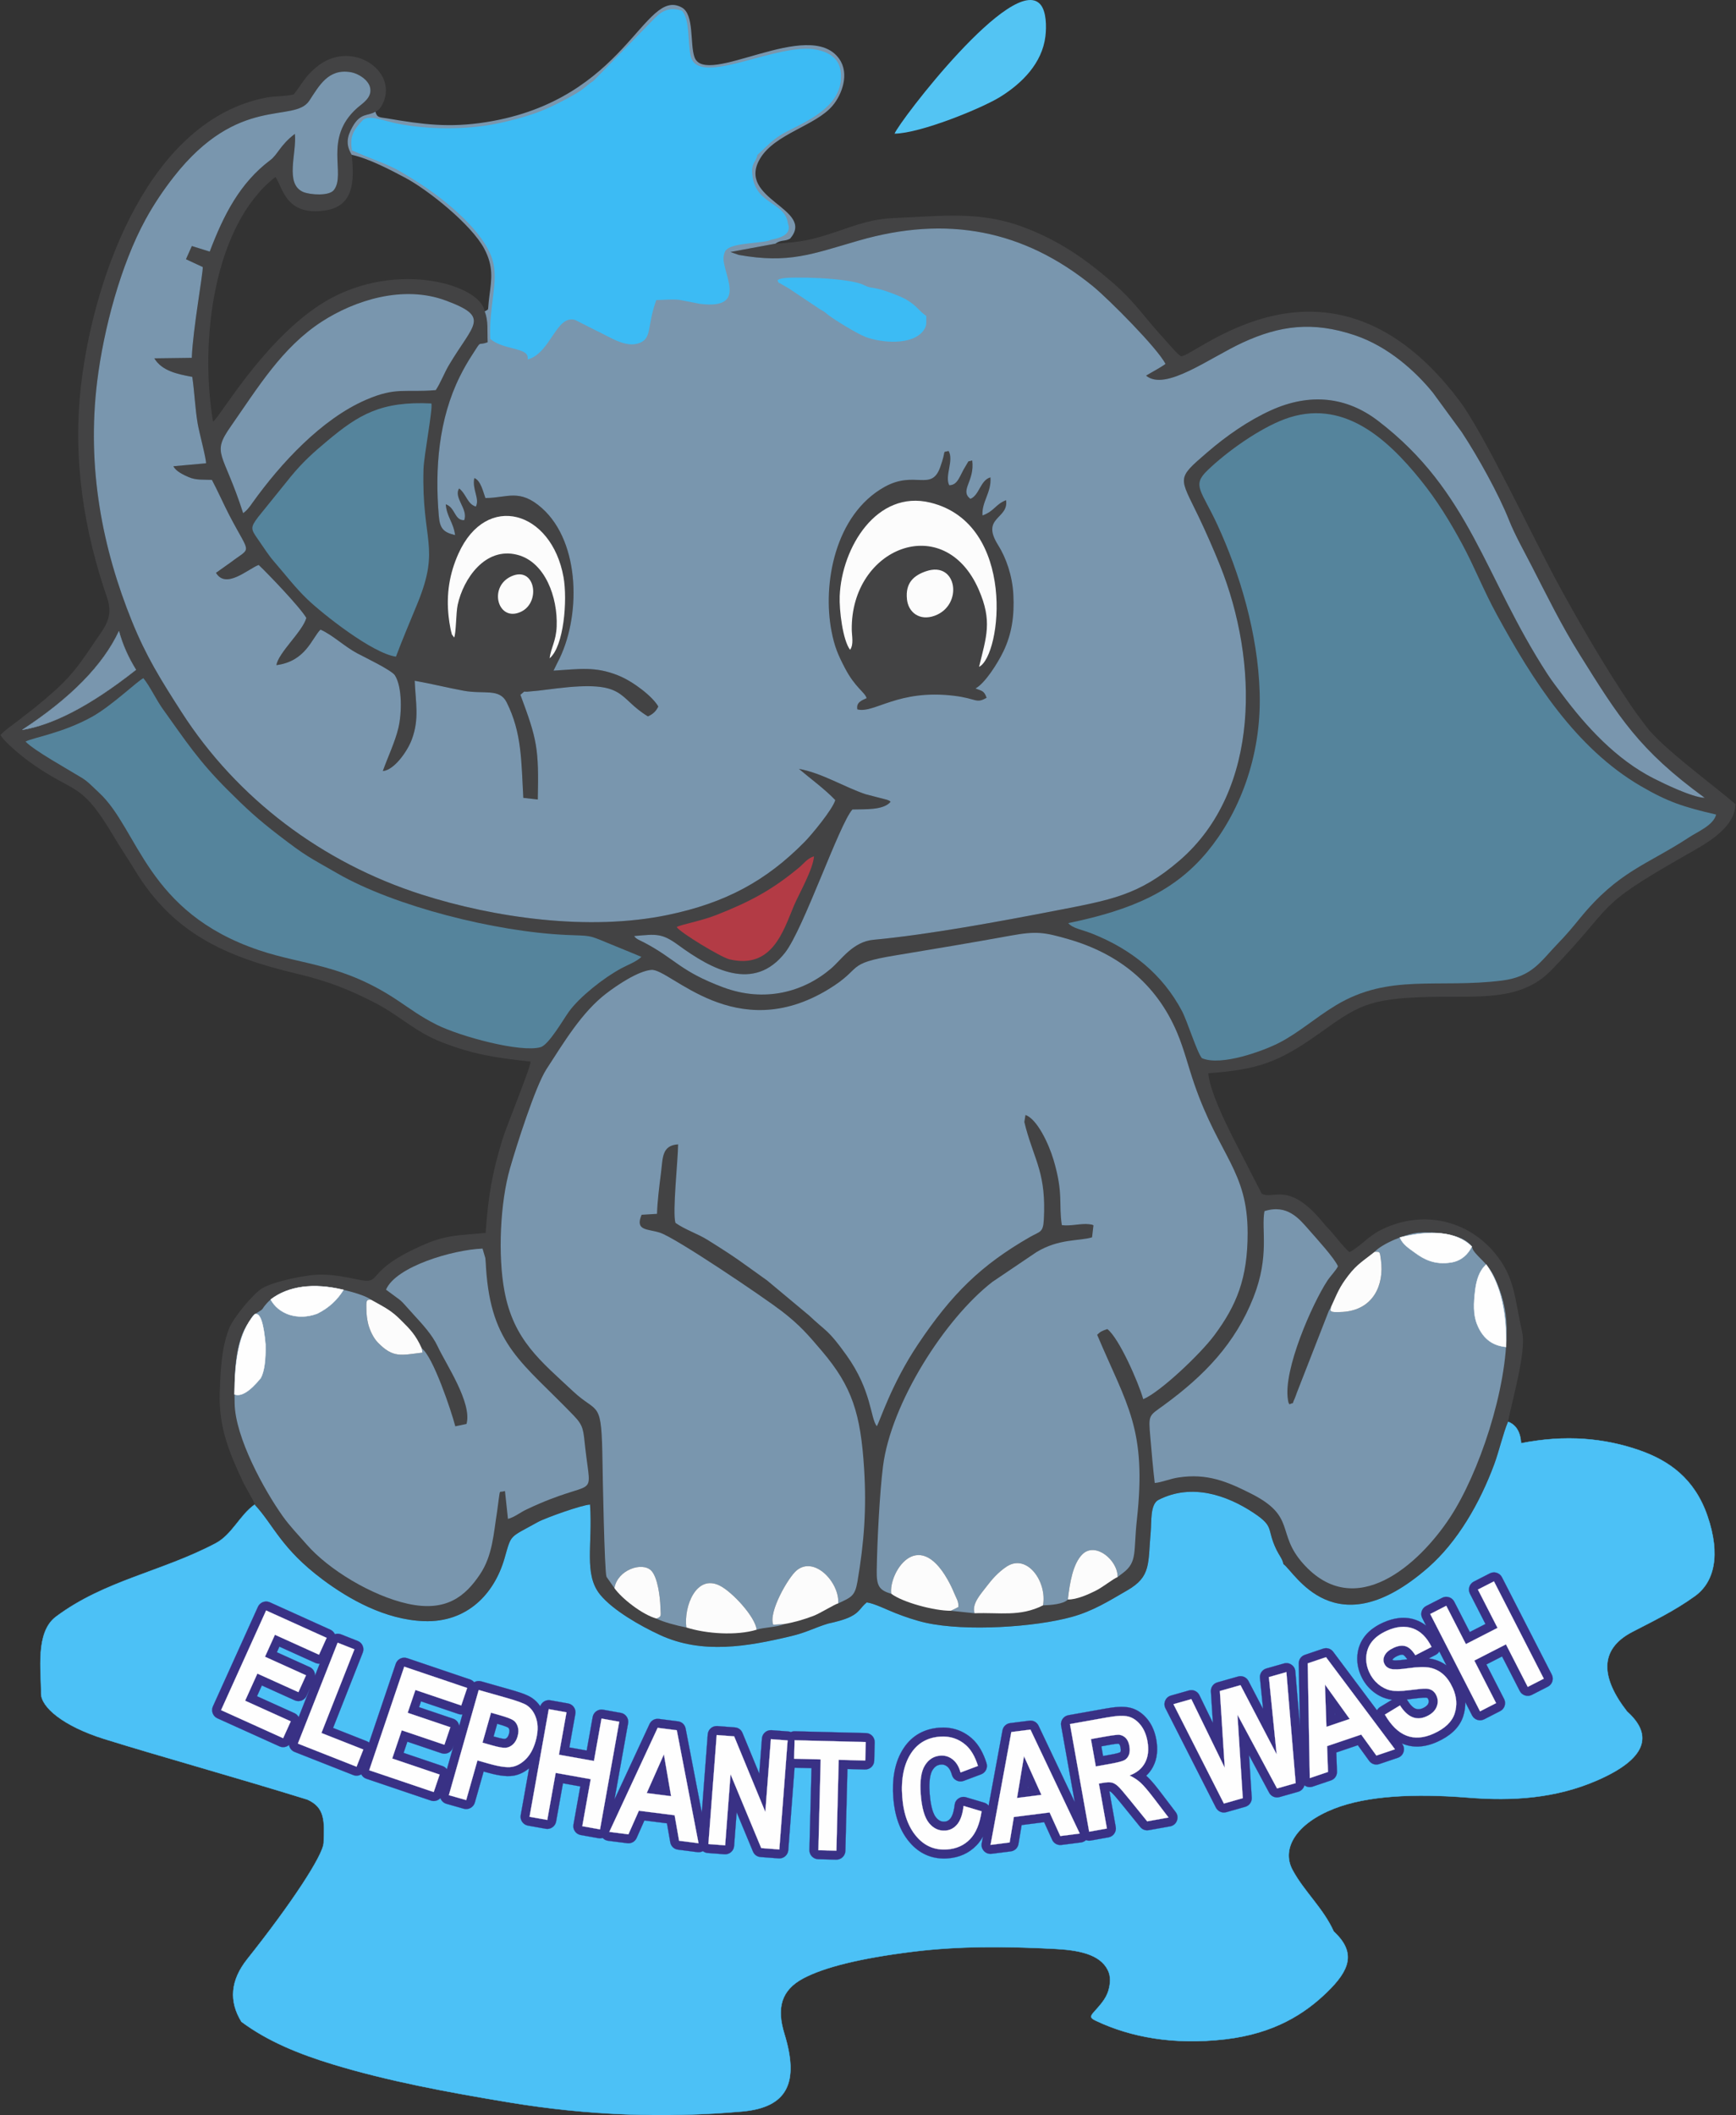
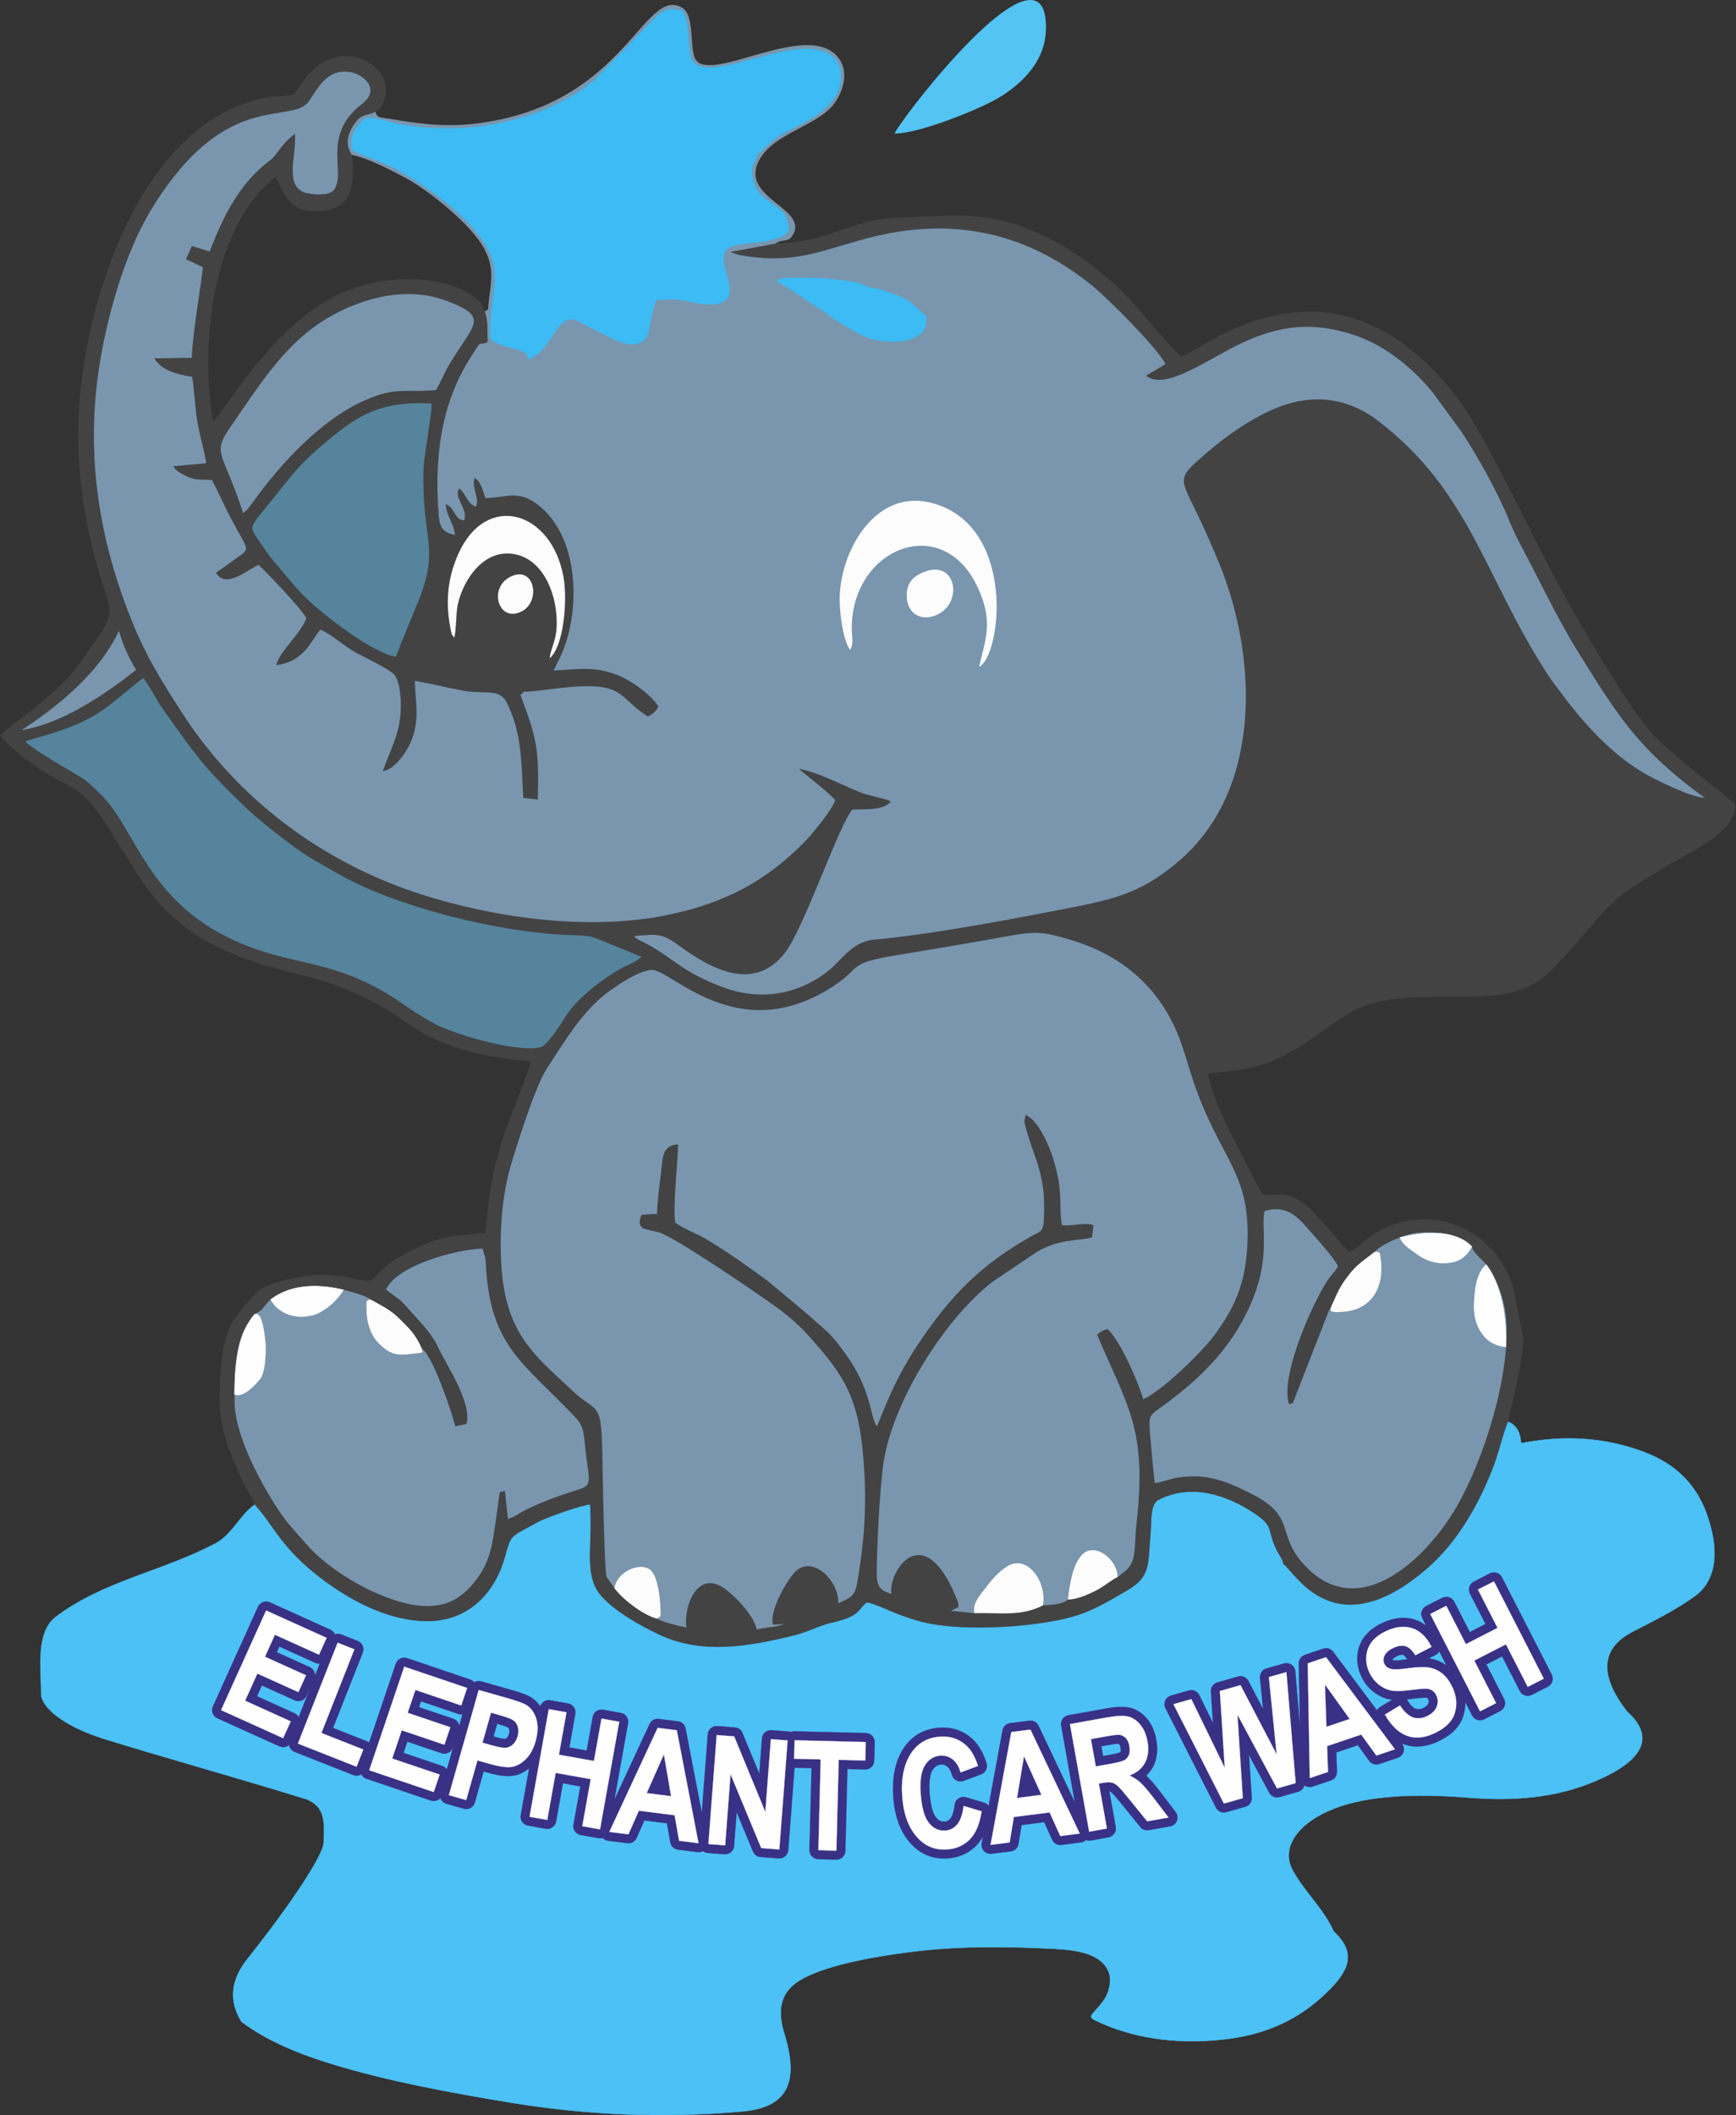
<svg xmlns="http://www.w3.org/2000/svg" xml:space="preserve" width="821mm" height="1000mm" version="1.1" style="shape-rendering:geometricPrecision; text-rendering:geometricPrecision; image-rendering:optimizeQuality; fill-rule:evenodd; clip-rule:evenodd" viewBox="0 0 82100 100000">
  <rect x="0" y="0" width="82100" height="100000" fill="#333333" stroke="none" />
  <defs>
    <style type="text/css">
   
    .str1 {stroke:#FEFEFE;stroke-width:17.64;stroke-miterlimit:2.613}
    .str0 {stroke:#4CC1F6;stroke-width:17.64;stroke-miterlimit:2.613}
    .str4 {stroke:#7996AE;stroke-width:17.64;stroke-miterlimit:2.613}
    .str3 {stroke:#FEFEFE;stroke-width:7.62;stroke-miterlimit:2.613}
    .str2 {stroke:#393185;stroke-width:7.62;stroke-miterlimit:2.613}
    .fil8 {fill:#FEFEFE}
    .fil9 {fill:#393185}
    .fil4 {fill:#3CBBF4}
    .fil1 {fill:#434344}
    .fil0 {fill:#4CC1F6}
    .fil5 {fill:#53C4F3}
    .fil3 {fill:#55849C}
    .fil2 {fill:#7996AE}
    .fil7 {fill:#B33B45}
    .fil6 {fill:#FCFCFC}
   
  </style>
  </defs>
  <g id="Layer_x0020_1">
    <g id="_1650465329216">
      <path class="fil0 str0" d="M12054.74 71131.22c-718.52,502.41 -1071.62,1424.54 -1860.4,1840.53 -2549.16,1344.47 -5247.62,1747.59 -7548.38,3468.12 -991,741.1 -690.62,2570.53 -702.09,3625.26 -6.91,633.98 1022.63,1540.52 2991.18,2154.81 2591.9,808.85 6040.05,1761.21 9592.71,2860.27 844.96,370.36 823.12,1018.71 778.99,2052.26 -25.29,591.33 -1538.57,2888.08 -3610.89,5493.41 -802.78,1009.29 -873.33,1995.53 -277.71,2962.82 1242.39,923.07 2715.64,1525.41 4350.97,2021.1 2579.02,781.88 5351.29,1301.26 8301.7,1790.04 3697.11,612.52 7327.03,755.48 11017.71,432.14 2140.81,-187.56 2720.67,-1352.87 2006.07,-3672.66 -372.89,-1210.47 -160.5,-2062.06 894.97,-2623.25 996.32,-529.75 2712.55,-954.33 5193.59,-1261.52 2174.51,-269.21 4349.47,-249.61 6641.74,-135.58 1170.53,58.23 2189.24,244.48 2569.41,1010.68 149.39,301.04 116.08,643.69 30.88,949.1 -122.15,437.46 -442.12,745.4 -729.06,1076.29 -174.78,201.47 -80.81,266.04 165.91,381.94 1595.02,749.87 3624.89,1144.87 6075.88,860.17 2330.43,-270.62 3771.29,-1211.5 4814.45,-2222.1 1075.36,-1041.85 1402.7,-1874.21 322.68,-2874.36 -494.09,-1101.85 -1402.88,-1889.7 -1949.52,-2909.81 -543.09,-1013.3 179.63,-2196.25 1961.1,-2896.85 1573.65,-618.77 3815.15,-725.05 6353.2,-521.91 2085.02,166.94 4136.9,42.27 6120.67,-827.79 2297.3,-1007.51 2643.69,-2120.75 1388.8,-3240.99 -1236.14,-1584.48 -1349.42,-2936.69 242.89,-3765.98 956.66,-498.29 1983.58,-984.65 2966.74,-1696.64 903.19,-653.94 1231.1,-1926.84 586.39,-3796.02 -607.85,-1762.61 -1823.55,-2605.43 -3193.87,-3086.65 -1667.15,-585.45 -3519.53,-755.19 -5616.95,-339.57 -29.4,-536.56 -237.86,-872.95 -617.18,-1018.43 -231.8,547.19 -423.56,1395.33 -652.18,2012.79 -678.77,1832.32 -1736.3,3665.66 -3114.17,4872.68 -4432.71,3883.27 -6326.24,200.63 -6855.24,-155.93 -39.47,-235.99 -207.16,-426.35 -324.18,-667.38 -496.24,-1021.61 -66.34,-1077.59 -1090.28,-1756.18 -1245.74,-825.64 -2917.66,-1414.92 -4492.24,-611.48 -402,205.1 -326.69,1046.24 -368.31,1506.09 -137.27,1516.45 32.1,2115.25 -1109.41,2772.46 -860.64,495.59 -1601.09,972.61 -2625.31,1256.01 -1740.12,481.59 -4988.3,695.28 -6889.3,279.29 -468.25,-102.46 -995.29,-282.56 -1436.01,-455.1 -404.14,-158.26 -1011.8,-463.67 -1369.1,-511.73 -312.42,259.04 -336.87,461.62 -756.78,672.14 -300.57,150.7 -719.08,253.44 -1070.88,329.96 -625.39,187.56 -1006.86,416.93 -1767.46,597.58 -2057.77,488.97 -4183.65,863.63 -6181.98,-57.38 -949,-437.46 -2229.46,-1174.55 -2827.42,-1903.24 -793.73,-967.2 -349.84,-2363.93 -481.87,-4263.06 -358.98,3.54 -2126.54,633.88 -2473.49,828.07 -1371.62,767.69 -1231.09,532.36 -1574.77,1723.79 -479.73,1663.33 -1761.21,3032.06 -3804.33,2958.62 -1847.34,-66.44 -3562.64,-1048.47 -4784.31,-1959.88 -1972.57,-1471.75 -2323.99,-2575.19 -3199.37,-3521.96l-14.19 -34.99z" />
      <path class="fil1" d="M12068.93 71166.21c875.38,946.77 1226.8,2050.21 3199.37,3521.96 1221.67,911.41 2936.97,1893.44 4784.31,1959.88 2043.12,73.44 3324.6,-1295.29 3804.33,-2958.62 343.68,-1191.43 203.15,-956.1 1574.77,-1723.79 346.95,-194.19 2114.51,-824.53 2473.49,-828.07 132.03,1899.13 -311.86,3295.86 481.87,4263.06 597.96,728.69 1878.42,1465.78 2827.42,1903.24 1998.33,921.01 4124.21,546.35 6181.98,57.38 760.6,-180.65 1142.07,-410.02 1767.46,-597.58 351.8,-76.52 770.31,-179.26 1070.88,-329.96 419.91,-210.52 444.36,-413.1 756.78,-672.14 357.3,48.06 964.96,353.47 1369.1,511.73 440.72,172.54 967.76,352.64 1436.01,455.1 1901,415.99 5149.18,202.3 6889.3,-279.29 1024.22,-283.4 1764.67,-760.42 2625.31,-1256.01 1141.51,-657.21 972.14,-1256.01 1109.41,-2772.46 41.62,-459.85 -33.69,-1300.99 368.31,-1506.09 1574.58,-803.44 3246.5,-214.16 4492.24,611.48 1023.94,678.59 594.04,734.57 1090.28,1756.18 117.02,241.03 284.71,431.39 324.18,667.38 529,356.56 2422.53,4039.2 6855.24,155.93 1377.87,-1207.02 2435.4,-3040.36 3114.17,-4872.68 228.62,-617.46 420.38,-1465.6 652.18,-2012.79 184.29,-962.17 874.35,-3319.38 672.88,-4216.59 -366.35,-1631.6 -333.5,-2597.31 -1297.25,-3758.7 -1293.34,-1558.63 -3440.5,-2081.38 -5415.96,-1077.03 -591.33,300.65 -945.93,767.6 -1452.72,1033.64 -191.57,-137.17 -603.83,-657.68 -804.36,-895.82 -143.99,-171.04 -272.02,-283.21 -412.27,-457.05 -1672.93,-2072.14 -2417.02,-1084.69 -2940.7,-1417.45l-1389.82 -2706.3c-354.97,-716.93 -1067.99,-2162.55 -1133.59,-2982.88 2319.33,-164.7 3316.58,-510.8 5191.26,-1841.74 1856.12,-1317.6 2311.58,-1698.6 5278.32,-1764.95 2309.9,-51.7 4302.82,231.7 5754.13,-1265.15 3133.22,-3231.66 1881.5,-2891.91 6341.45,-5429.49 949.66,-540.29 2333.6,-1261.71 2366.92,-2420.86 -1157.66,-993.14 -3472.04,-2663.28 -4239.83,-3695.05 -226.38,-304.3 -438.02,-575.47 -702.09,-964.31 -1201.61,-1769.05 -2583.78,-4143.16 -3594.75,-6029.69 -1120.05,-2090.05 -3383.01,-6874 -4512.02,-8375.23 -6109.1,-8123.94 -12595.09,-1990.77 -13182.23,-2113.57 -203.33,-132.42 -587.88,-605.99 -826.48,-863.07 -871.84,-939.3 -1329.08,-1700.28 -2461.16,-2672.52 -1194.43,-1025.99 -2441.57,-1932.81 -4214.17,-2588.16 -2023.24,-748.1 -3811.05,-502.68 -6087.26,-406.38 -1081.05,45.72 -1809.27,347.5 -2748.1,660.57 -1129.95,376.71 -1596.89,474.31 -2840.12,548.96l-2122.8 392.76 392.38 138.2c2370.09,419.45 3436.21,-32 5675.75,-678.21 4158.55,-1199.92 7790.06,-518.17 11079.57,2163.5 711.62,580.13 3049.98,2920.55 3426.97,3669.95 -247.1,180.01 -625.77,375.31 -918.59,552.98 914.76,757.43 2991.1,-838.71 4580.15,-1568.05 1733.5,-795.6 3286.34,-1016.19 5294.83,-340.97 1581.31,531.61 2874.27,1711.38 3687.88,2712.18l1368.26 1870.58c756.69,1148.6 1734.71,2900.86 2236.74,4165.08 271.83,684.18 708.63,1461.11 1071.44,2166.38 746.98,1451.69 1392.71,2779.09 2249.62,4151.27 1873.94,3000.71 2813.42,4534.33 5931.24,6804.95 -600.2,-23.71 -1936.37,-675.32 -2417.77,-919.8 -1765.04,-896.29 -3187.9,-2445.68 -4326.05,-3973.32 -226.29,-303.74 -465.73,-606.08 -695.57,-959.55 -2994.08,-4604.97 -3640.18,-8630.64 -8014.1,-11975.3 -1476.7,-1129.2 -3209.17,-1336.54 -5070.98,-489.16 -1080.11,491.68 -2100.13,1207.4 -2999.21,1980.32 -1488.92,1279.8 -1318.72,1149.63 -410.96,3043.82 328.93,686.32 713.2,1558.72 1013.67,2306.82 1803.77,4491.12 1952.6,10615.71 -1917.79,13950.39 -1917.51,1652.03 -3246.68,1863.3 -5914.91,2380.26 -2539.36,491.95 -6007.38,1133.02 -8559.81,1367.24 -970.09,89.02 -1524.19,948.63 -1997.02,1353.61 -1308.64,1121.17 -3156.63,1621.43 -5107.27,894.61 -2047.88,-763.03 -2247.57,-1337.66 -3744.7,-2122.25 -203.62,-106.75 -376.06,-158.54 -466.76,-302.52 1045.77,-93.78 1305.74,-145.29 2087.9,426.91 1566.56,1146.08 3575.43,2250.83 5054.56,349.55 869.22,-1117.25 2565.58,-6090.24 3178.56,-6760.71 556.9,-20.53 1467.37,49.65 1807.22,-365.79 -54.59,-43.2 -37.61,-41.52 -166.01,-92.66l-1017.03 -263.24c-1007.23,-338.54 -2082.03,-1010.59 -3153.84,-1197.97 534.23,452.86 1234.74,964.22 1719.41,1474.83 -118.97,435.5 -1131.06,1652.79 -1442.45,1968.93 -1817.95,1846.13 -3739.01,2893.31 -6485.62,3462.99 -3740.22,775.72 -8204.09,129.71 -11637.4,-967.58 -4692.5,-1499.84 -8726.47,-4535.07 -11355.79,-8632.12 -979.7,-1526.63 -1663.51,-2615.79 -2340.79,-4286.02 -1389.26,-3426.31 -2151.26,-7250.05 -1642.42,-11356.63 303.18,-2446.98 1108.11,-5492.19 2289.46,-7648.69 400.04,-730.18 860.64,-1407.46 1326,-2001.87 3077.22,-3930.77 5695.81,-2513.04 6417.22,-3610.05 465.64,-708.06 890.31,-1508.23 1926.1,-1349.41 410.21,62.98 859.98,378.01 943.22,718.89 119.44,488.87 -356.93,755.47 -613.35,984 -1617.42,1441.05 -504.18,3122.39 -1099.99,3878.51 -225.92,286.57 -1110.91,226.94 -1441.33,89.68 -895.82,-372.33 -302.06,-1848.93 -399.86,-2748.76 -694.63,526.48 -809.68,975.88 -1159.99,1239.03 -1439.27,1080.95 -2205.48,2584.52 -2867.36,4326.51l-844.86 -263.52 -278.73 624.18 793.17 369.06c25.94,257.27 -465.73,2931.84 -517.99,4293.11l-1771.85 23.61c364.39,602.99 1101.95,747.26 1795.74,877.8 109.27,757.53 128.68,1444.23 252.69,2195.97 67.38,407.6 411.24,1676.2 397.52,1888.87l-1544.07 139.5c116.18,241.5 481.41,409.46 727.95,516.49 343.95,149.4 685.2,111.05 1093.64,128.22 274.62,515.65 575.75,1193.95 824.34,1671.44 999.86,1920.32 1069.75,1463.54 86.5,2213.6l-717.21 509.5c472.17,791.4 1513.93,-182.62 2018.48,-372.6 424.58,400.31 1942.52,1977.33 2254.75,2505.76 -189.05,657.31 -1304.44,1618.07 -1418.66,2231.43 1394.68,-178.14 1681.06,-1279.81 2087.16,-1679.57 558.12,243.55 1149.17,807.64 1726.78,1115.3 354.04,188.58 1640.09,803.99 1793.6,1047.54 350.95,556.62 328.74,1792.2 164.04,2486.64 -159.94,674.48 -521.06,1421.08 -736.15,2039.01 537.02,-45.16 1163.07,-931.18 1372.46,-1496.85 363.18,-981.11 176.65,-1742.18 135.31,-2773.4 767.6,135.78 1531.19,326.42 2304.39,469.84 979.15,181.68 1704.95,-129.52 2045.73,553.82 722.16,1447.86 687.63,2778.9 786.36,4513.61l684.27 76.43c54.13,-2410.4 -28.92,-2827.71 -822,-4949.58 314.65,-249.52 37.23,-104.98 445.2,-157.89 88.37,-11.47 293.1,-24.82 405.73,-37.79 302.43,-34.81 565.86,-70.45 842.72,-104.04 3368.55,-408.53 2850.85,421.78 4336.69,1320.11 248.31,-108.62 391.73,-255.49 491.21,-467.32 -264.46,-468.81 -1175.02,-1175.57 -1880.01,-1461.67 -1108.94,-450.15 -1849.67,-306.07 -3075.91,-233.47l186.9 -378.2c1124.53,-2110.96 1097.1,-5670.34 -727.66,-7299.98 -1070.5,-955.91 -1647.37,-482.15 -2680.36,-483.09 -97.98,-260.25 -216.02,-833.48 -524.98,-943.68 -110.77,546.44 267.06,968.22 73.25,1348.76 -407.97,-123.08 -444.09,-583.03 -790.1,-858.49 -280.03,437.92 446.79,985.4 237.02,1501.61 -470.02,11.01 -408.99,-593.1 -869.31,-752.58 40.59,583.22 362.24,848.32 440.53,1457.1 -569.12,-134.55 -719.36,-328.46 -768.91,-900.38 -195.77,-2259.33 -3.91,-4599.93 999.96,-6611.97 189.8,-380.45 356.93,-668.51 570.9,-1000.52 493.82,-765.83 227.59,-414.41 738.58,-606.73 -25.76,-566.14 39.1,-991.18 -139.88,-1459.71 -212.2,-1313.59 -4470.59,-2512.12 -7843.9,-275.65 -2739.05,1816.08 -4722.64,5353.34 -5003.79,5485.94 -640.7,-3765.97 12.88,-9279.54 2948.17,-11561.26 333.69,391.36 428.41,1878.98 2367.85,1579.44 1302.76,-201.28 1388.33,-1310.51 1240.14,-2632.03 -278.45,-467.13 -239.25,-828.91 40.6,-1324.68 387.53,-686.33 732.33,-489.72 1080.76,-713.11 204.08,-57.67 361.87,-361.97 436.34,-600.67 454.72,-1457.47 -1662.49,-2813.98 -3232.87,-1499 -561.85,470.49 -610.56,704.15 -1063.79,1284.57 -422.9,103.48 -882.47,71.29 -1285.77,147.62 -5508.81,1043.63 -8113.02,8328.02 -8749.24,13391.44 -459.2,3654.37 120.94,7104.38 1203.01,10242.82 332.48,964.41 -132.41,1426.5 -568.85,2082.5 -1009.1,1516.54 -1360.7,1907.71 -2771.99,3070.32 -281.9,232.25 -544.77,419.63 -840.85,658.23 -308.03,248.13 -585.83,406.29 -854.39,689.6 135.96,293.94 1003.78,1006.58 1331.5,1244.62 2207.35,1603.79 2423.47,853.83 4022.22,3554.06 321.19,542.34 669.25,1045.5 974.76,1554.06 1820.09,3030.38 4298.52,4135.5 7711.21,4944.81 1485.56,352.36 2510.9,770.22 3675.93,1373.31 1190.13,616.06 1871.97,1364.44 3182.76,1870.11 1461.67,563.81 2476.19,722.91 4171.24,903.66 10.08,265.66 -1149.07,3065.56 -1347.83,3728.65 -476.18,1588.11 -657.21,2620.91 -779.73,4373.64 -1190.51,112.63 -1821.13,84.17 -2854.86,527.22 -3140.21,1345.87 -1826.81,1978.54 -3337.38,1647 -499.24,-109.55 -1024.04,-194.75 -1539.13,-204.83 -729.06,-14.37 -2302.25,328.75 -2833.39,645.74 -405.45,241.96 -1358.85,1369.76 -1570.11,1911.73 -357.95,918.49 -406.01,1969.77 -439.98,3054.64 -50.11,1598.94 449.41,2803.44 1082.54,4152.86 191.3,407.5 449.68,771.43 594.79,1138.24z" />
      <path class="fil2" d="M17752.79 5279.26c-348.43,223.39 -693.23,26.78 -1080.76,713.11 -279.85,495.77 -319.05,857.55 -40.6,1324.68 834.7,186.54 1835.5,717.5 2516.5,1078.16 1113.8,589.93 3148.33,2227.32 3750.96,3358.75 447.9,840.86 350.67,1439.09 245.13,2246.35 -103.39,791.4 14.28,573.79 -221.06,720.3 178.98,468.53 114.12,893.57 139.88,1459.71 -510.99,192.32 -244.76,-159.1 -738.58,606.73 -213.97,332.01 -381.1,620.07 -570.9,1000.52 -1003.87,2012.04 -1195.73,4352.64 -999.96,6611.97 49.55,571.92 199.79,765.83 768.91,900.38 -78.29,-608.78 -399.94,-873.88 -440.53,-1457.1 460.32,159.48 399.29,763.59 869.31,752.58 209.77,-516.21 -517.05,-1063.69 -237.02,-1501.61 346.01,275.46 382.13,735.41 790.1,858.49 193.81,-380.54 -184.02,-802.32 -73.25,-1348.76 308.96,110.2 427,683.43 524.98,943.68 1032.99,0.94 1609.86,-472.82 2680.36,483.09 1824.76,1629.64 1852.19,5189.02 727.66,7299.98l-186.9 378.2c1226.24,-72.6 1966.97,-216.68 3075.91,233.47 704.99,286.1 1615.55,992.86 1880.01,1461.67 -99.48,211.83 -242.9,358.7 -491.21,467.32 -1485.84,-898.33 -968.14,-1728.64 -4336.69,-1320.11 -276.86,33.59 -540.29,69.23 -842.72,104.04 -112.63,12.97 -317.36,26.32 -405.73,37.79 -407.97,52.91 -130.55,-91.63 -445.2,157.89 793.08,2121.87 876.13,2539.18 822,4949.58l-684.27 -76.43c-98.73,-1734.71 -64.2,-3065.75 -786.36,-4513.61 -340.78,-683.34 -1066.58,-372.14 -2045.73,-553.82 -773.2,-143.42 -1536.79,-334.06 -2304.39,-469.84 41.34,1031.22 227.87,1792.29 -135.31,2773.4 -209.39,565.67 -835.44,1451.69 -1372.46,1496.85 215.09,-617.93 576.21,-1364.53 736.15,-2039.01 164.7,-694.44 186.91,-1930.02 -164.04,-2486.64 -153.51,-243.55 -1439.56,-858.96 -1793.6,-1047.54 -577.61,-307.66 -1168.66,-871.75 -1726.78,-1115.3 -406.1,399.76 -692.48,1501.43 -2087.16,1679.57 114.22,-613.36 1229.61,-1574.12 1418.66,-2231.43 -312.23,-528.43 -1830.17,-2105.45 -2254.75,-2505.76 -504.55,189.98 -1546.31,1164 -2018.48,372.6l717.21 -509.5c983.25,-750.06 913.36,-293.28 -86.5,-2213.6 -248.59,-477.49 -549.72,-1155.79 -824.34,-1671.44 -408.44,-17.17 -749.69,21.18 -1093.64,-128.22 -246.54,-107.03 -611.77,-274.99 -727.95,-516.49l1544.07 -139.5c13.72,-212.67 -330.14,-1481.27 -397.52,-1888.87 -124.01,-751.74 -143.42,-1438.44 -252.69,-2195.97 -693.79,-130.54 -1431.35,-274.81 -1795.74,-877.8l1771.85 -23.61c52.26,-1361.27 543.93,-4035.84 517.99,-4293.11l-793.17 -369.06 278.73 -624.18 844.86 263.52c661.88,-1741.99 1428.09,-3245.56 2867.36,-4326.51 350.31,-263.15 465.36,-712.55 1159.99,-1239.03 97.8,899.83 -495.96,2376.43 399.86,2748.76 330.42,137.26 1215.41,196.89 1441.33,-89.68 595.81,-756.12 -517.43,-2437.46 1099.99,-3878.51 256.42,-228.53 732.79,-495.13 613.35,-984 -83.24,-340.88 -533.01,-655.91 -943.22,-718.89 -1035.79,-158.82 -1460.46,641.35 -1926.1,1349.41 -721.41,1097.01 -3340,-320.72 -6417.22,3610.05 -465.36,594.41 -925.96,1271.69 -1326,2001.87 -1181.35,2156.5 -1986.28,5201.71 -2289.46,7648.69 -508.84,4106.58 253.16,7930.32 1642.42,11356.63 677.28,1670.23 1361.09,2759.39 2340.79,4286.02 2629.32,4097.05 6663.29,7132.28 11355.79,8632.12 3433.31,1097.29 7897.18,1743.3 11637.4,967.58 2746.61,-569.68 4667.67,-1616.86 6485.62,-3462.99 311.39,-316.14 1323.48,-1533.43 1442.45,-1968.93 -484.67,-510.61 -1185.18,-1021.97 -1719.41,-1474.83 1071.81,187.38 2146.61,859.43 3153.84,1197.97l1017.03 263.24c128.4,51.14 111.42,49.46 166.01,92.66 -339.85,415.44 -1250.32,345.26 -1807.22,365.79 -612.98,670.47 -2309.34,5643.46 -3178.56,6760.71 -1479.13,1901.28 -3488,796.53 -5054.56,-349.55 -782.16,-572.2 -1042.13,-520.69 -2087.9,-426.91 90.7,143.98 263.14,195.77 466.76,302.52 1497.13,784.59 1696.82,1359.22 3744.7,2122.25 1950.64,726.82 3798.63,226.56 5107.27,-894.61 472.83,-404.98 1026.93,-1264.59 1997.02,-1353.61 2552.43,-234.22 6020.45,-875.29 8559.81,-1367.24 2668.23,-516.96 3997.4,-728.23 5914.91,-2380.26 3870.39,-3334.68 3721.56,-9459.27 1917.79,-13950.39 -300.47,-748.1 -684.74,-1620.5 -1013.67,-2306.82 -907.76,-1894.19 -1077.96,-1764.02 410.96,-3043.82 899.08,-772.92 1919.1,-1488.64 2999.21,-1980.32 1861.81,-847.38 3594.28,-640.04 5070.98,489.16 4373.92,3344.66 5020.02,7370.33 8014.1,11975.3 229.84,353.47 469.28,655.81 695.57,959.55 1138.15,1527.64 2561.01,3077.03 4326.05,3973.32 481.4,244.48 1817.57,896.09 2417.77,919.8 -3117.82,-2270.62 -4057.3,-3804.24 -5931.24,-6804.95 -856.91,-1372.18 -1502.64,-2699.58 -2249.62,-4151.27 -362.81,-705.27 -799.61,-1482.2 -1071.44,-2166.38 -502.03,-1264.22 -1480.05,-3016.48 -2236.74,-4165.08l-1368.26 -1870.58c-813.61,-1000.8 -2106.57,-2180.57 -3687.88,-2712.18 -2008.49,-675.22 -3561.33,-454.63 -5294.83,340.97 -1589.05,729.34 -3665.39,2325.48 -4580.15,1568.05 292.82,-177.67 671.49,-372.97 918.59,-552.98 -376.99,-749.4 -2715.35,-3089.82 -3426.97,-3669.95 -3289.51,-2681.67 -6921.02,-3363.42 -11079.57,-2163.5 -2239.54,646.21 -3305.66,1097.66 -5675.75,678.21l-392.38 -138.2 2122.8 -392.76c286.57,-201.83 425.24,-89.48 700.05,-239.25 1212.8,-1413.06 -2570.9,-1855.84 -1419.59,-3786.7 699.2,-1172.68 2617.55,-1545 3423.98,-2495.31 444.64,-523.96 815.1,-1508.15 320.16,-2212.3 -1410.82,-2007.37 -6339.87,1388.61 -6850.67,-93.12 -219.19,-635.75 -1.02,-2011.67 -595.9,-2340.14 -1788,-987.36 -2622.88,4363.75 -9241.75,5418.39 -1763.83,281.06 -3014.8,110.85 -4691.84,-174.5 -364.77,-62.05 -476.09,-22.68 -559.05,-319.04z" />
      <path class="fil2" d="M29057.63 75086.53c147.99,-869.41 1309.1,-1252.74 1734.33,-832.73 308.97,305.04 426.45,1236.6 440.82,1740.4 11.01,388.66 77.27,438.3 -189.8,530.96 319.97,165.26 953.86,333.78 1416.79,422.06 -127.56,-998.18 468.16,-2524.62 1570.57,-1982.37 600.2,295.25 1699.07,1491.72 1751.42,2089.31 324.92,-117.02 973.82,-113.38 1299.4,-267.07l-512.76 30.8c-236.56,-587.6 704.05,-2232.83 1106.05,-2567.17 846.17,-703.59 2032.38,574.63 1967.9,1557.41 619.42,-291.98 791.5,-338.63 910.94,-1040.64 311.95,-1833.16 430.55,-3422.39 313.81,-5308.83 -162.46,-2626.61 -572.39,-3904.08 -1993.65,-5576.56 -667.3,-785.14 -1042.42,-1224.65 -1900.63,-1889.05 -782.44,-605.8 -4999.22,-3464.29 -5763.65,-3711.57 -581.16,-188.03 -1191.53,-75.96 -865.86,-846.64l727.94 -44.24c18.57,-607.28 113.75,-1348.57 189.25,-1947.46 87.99,-697.34 33.68,-1290.63 810.24,-1337.38 -8.3,764.61 -274.81,3201.89 -126.81,3710.73 447.63,318.58 1053.14,514.44 1523.17,807.73 1437.13,896.56 1563.01,1027.67 2817.81,1920.5l1983.67 1655.11c826.86,784.78 874.08,632.12 1762.43,1872.45 1200.3,1675.92 1123.22,2958.81 1434.61,3358.94 140.63,-208.84 679.52,-1976.21 1947.28,-3869.84 1600.06,-2390.06 2984.94,-3747.87 5292.23,-5073.12 479.82,-275.65 626.6,-198.11 660.29,-823.22 115.43,-2141 -412.92,-2751 -842.91,-4306.64 -7.09,-25.38 -78.48,-304.76 -78.94,-310.27l53.56 -331.45c547.57,185.6 1099.8,1354.64 1327.49,2119.07 479.45,1609.3 234.22,2086.04 393.04,3088.05 400.6,57.95 915.78,-89.86 1280.74,-44.23 187.46,23.42 127.74,16.33 214.43,53l-66.25 569.41c-613.73,185.69 -1559.47,50.67 -2631.28,699.95l-2079.69 1404.66c-2244.12,1735.74 -4797.75,5730.71 -5175.49,8719.19 -159.94,1265.43 -276.86,3570.2 -297.39,4925.4 -10.83,716.38 102.92,937.07 687.54,1101.77 -132.41,-963.38 1236.41,-3189.86 2667.2,-663.75 121.59,214.72 217.98,415.53 312.23,643.03 110.76,267.53 204.54,369.8 197.54,647.6l-357.39 177.76 1119.4 117.86c-142.77,-451.17 299.82,-909.91 564.92,-1262.82 245.42,-326.79 559.42,-685.39 954.23,-944.72 960.49,-630.89 1918.45,710.41 1718.67,1834.56 343.49,-13.34 967.29,-50.11 1174.64,-278.26 88.27,-766.11 235.15,-1703.45 698.92,-2146.88 611.58,-584.61 1667.43,290.3 1654.18,1086.92l112.17 -87.25c48.89,-37.41 99.75,-76.05 153.03,-116.45 679.05,-515.66 480.66,-1003.13 645.83,-2504.65 473.76,-4307.48 -459.39,-5391.32 -1878.23,-8746.06 152.57,-148.56 212.85,-181.22 480.85,-271.18 552.42,421.69 1469.14,2512.3 1698.5,3313.97 786.92,-321 2700.05,-2127.38 3368.83,-3030.01 1035.98,-1398.04 1571.98,-2672.05 1567.96,-4832.47 -5.31,-2937.16 -1336.44,-3616.02 -2519.67,-7030.48 -290.02,-837.03 -483.83,-1653.06 -818.83,-2443.25 -994.92,-2347.13 -2821.36,-3746 -5141.89,-4412.45 -1145.44,-329.03 -1499.56,-389.78 -2741.2,-163.96 -1817.67,330.52 -3636.74,634.82 -5451.7,934.45 -2396.69,395.56 -1474.74,575.94 -3139.19,1592.69 -4417.49,2698.37 -7499.94,-985.68 -8388.11,-909.91 -632.57,54.03 -1635.61,732.15 -2143.61,1124.44 -1128.45,871.55 -1945.42,2221.81 -2823.13,3580.84 -515.94,798.86 -1416.14,3622.46 -1719.88,4686.62 -459.38,1609.48 -578.08,4102.84 -258.1,5800.6 436.71,2316.71 1709.98,3296.04 3243.13,4730.84 1211.41,1133.68 1350.82,298.7 1393.56,3412.78 5.41,390.43 89.49,5093.94 187.65,5358.48l374.85 534.69z" />
-       <path class="fil3" d="M50518.32 43645.79c228.34,257.08 626.6,295.9 1145.34,502.59 1848.64,736.53 3320.02,1920.41 4238.42,3660.25 247.94,469.56 712.18,1963.99 938.74,2221.53 912.71,395.37 2904.41,-347.41 3617.8,-708.25 952.27,-481.6 1723.32,-1190.41 2718.24,-1790.98 2517.25,-1519.44 4817.35,-788.98 7855.57,-1169.79 1440.68,-180.56 1829.42,-914.39 2648.82,-1757.11 397.7,-408.99 682.4,-751.83 1034.1,-1183.04 1828.5,-2241.4 3161.68,-2517.34 5167.09,-3832.88 413.76,-271.45 1154.86,-573.23 1277.94,-1075.45 -1539.5,-355.99 -2277.52,-596.27 -3561.9,-1345.03 -3090.84,-1801.99 -5118,-5006.96 -6811.56,-8110.03 -640.79,-1174.08 -1063.88,-2275.47 -1640.75,-3340.47 -576.12,-1063.69 -1185.37,-2059.91 -1960.72,-3020.77 -1599.59,-1982.36 -3706.25,-3896.43 -6439.33,-2876.04 -1166.15,435.41 -2697.62,1504.6 -3651.95,2428.6 -737.55,714.14 -272.2,935.57 479.73,2564.56 1041.01,2255.22 1920.78,5125.84 2000.1,7958.02 86.59,3090.85 -1027.21,5749 -2476.56,7497.9 -1538.57,1856.48 -3532.79,2747.92 -6579.12,3376.39z" />
      <path class="fil2" d="M65008.06 59187.65c262.31,-5.6 244.02,-29.49 300.38,390.8 158.35,1180.15 -363.37,2354.97 -1802.55,2449.22 -742.69,48.62 -567.82,-73.25 -558.49,-235.62l-66.35 113.47c-45.25,94.34 -29.3,47.5 -78.19,175.9l-1469.42 3763.46c-25.94,66.16 -71.67,214.81 -103.39,278.91 -176.37,357.4 38.91,134.75 -249.99,274.81 -47.78,-92.19 -43.77,-60 -69.43,-212.47 -237.67,-1412.41 1154.02,-4550.47 1862.93,-5632.08 151.91,-231.79 416.64,-496.9 501.28,-683.43 -159.19,-379.98 -1019.46,-1319.84 -1367.15,-1717.17 -465.82,-532.36 -1029.25,-1234.36 -2107.97,-890.03 -161.62,858.67 256.43,2101.34 -517.14,4068.78 -862.23,2192.79 -2330.99,3708.59 -4228.16,5095.7 -732.89,535.81 -748.2,433.35 -650.5,1545.47 63.18,719.74 119.63,1402.89 206.69,2142.59 345.36,-30.98 704.81,-195.3 1112.59,-258.66 1364.44,-212.11 2320.35,194.28 3441.43,760.13 2162,1091.41 1174.45,1860.22 2460.23,3306.78 2465.83,2774.33 5492.66,44.42 6957.13,-2188.87 1338.6,-2041.34 2709.38,-6018.77 2671.31,-8942.87 -11.29,-873.42 -223.02,-1642.33 -554,-2359.07 -294.97,-638.83 -630.06,-837.41 -937.44,-1202.83 -221.34,-263.05 -35.83,-227.4 -324.83,-476.36 -481.78,-415.07 -1623.1,-532.74 -2355.71,-473.76 -573.89,46.28 -1705.6,510.89 -2073.26,907.2z" />
      <path class="fil2" d="M19947.82 63755.1l33.41 195.87c-1032.9,124.67 -1388.05,264.17 -2109.46,-473.57 -206.97,-211.64 -376.34,-561.38 -456.68,-872.4 -51.05,-197.35 -88.09,-484.86 -87.16,-688.47 1.5,-342.37 -42.83,-497.08 224.98,-463.12 -355.99,-263.24 -1357.91,-499.23 -1922.55,-591.61 -998.09,-163.39 -2338.46,13.25 -3001.83,747.26 -309.52,342.37 -96.67,233.57 -477.95,463.87 -298.05,180.09 -152.76,121.87 -437.18,529.84 -649.75,932.2 -635,2644.99 -616.99,3746.66 26.4,1617.13 1402.51,4110.77 2275.65,5338.5 347.88,489.25 761.91,909.63 1122.85,1325.91 1039.43,1198.81 3083.94,2434.66 4783.85,2811.46 1824.67,404.52 2723.84,-352.26 3418.29,-1385.43 601.97,-895.63 643.59,-1930.21 811.83,-2973 30.33,-188.4 47.12,-383.89 75.21,-567.07 79.32,-517.7 3.36,-307.19 297.02,-404.33l141.37 1318.81c304.3,-77.36 566.42,-299.91 890.41,-453.04 3349.42,-1582.42 3061.73,-292.73 2766.58,-2888.54 -97.24,-855.13 -67.37,-1045.21 -544.86,-1541.27 -2433.55,-2528.82 -3908.47,-3300.15 -4149.69,-6980.38 -10.17,-154.52 -14.18,-313.9 -32.47,-467.97l-132.23 -448.19c-1394.39,50.95 -4101.44,845.43 -4564.74,1941.78 925.58,696.22 510.8,307.19 1317.22,1192.09 393.32,431.58 866.8,933.98 1126.77,1491.91 393.23,843.93 1637.1,2666.08 1363.6,3664.17l-531.05 112.54c-196.05,-754.73 -1058.93,-3312.38 -1584.2,-3682.28z" />
      <path class="fil4" d="M28060.75 3829.81c-218.17,140.44 -254,187.28 -431.67,330.8 -358.05,289.18 -1180.15,701.81 -1609.67,903.74 -772.08,362.9 -1748.06,625.02 -2597.59,795.79 -1383.38,278.08 -3202.73,275.84 -4655.36,-20.62 -662.71,-135.31 -1341.67,-439.42 -1621.24,-144.55 -470.67,496.34 -602.25,797.28 -501.47,1415.49 1737.51,759.29 1651.1,548.03 3287.56,1616.57 1179.58,770.31 3014.23,2268.1 3378.07,3625.08 274.62,1024.31 -200.44,2131.48 -122.53,3670.23 602.81,529.09 1777.73,400.69 1770.27,893.39l-3.73 80.91c1097.93,-298.8 1339.52,-2122.81 2244.48,-1870.58l945.37 479.26c688.66,314.38 1460.09,882.19 2126.63,601.04 571.18,-241.03 325.76,-802.88 766.95,-2018.3 343.49,-6.34 758.65,-49.55 1095.42,-10.63l971.96 188.3c2384.27,294.69 971.49,-1537.54 1123.88,-2277.8 55.98,-271.92 131.38,-279.66 156.39,-304.39 321.19,-318.76 1880.84,-285.35 2072.23,-448.19 380.72,-69.14 1022.44,-227.96 804.27,-776.09 -133.81,-1013.77 -1487.89,-873.8 -1672,-2222.19 -91.91,-673.54 169.37,-643.12 227.41,-1010.22l629.49 -590.02c231.89,-199.51 446.61,-353.94 746.99,-507.26 1000.23,-510.52 2467.6,-1153.74 2574.35,-2450.06 75.49,-917.28 -439.88,-1284.47 -1152.9,-1430.51 -1838.01,-376.52 -5610.89,1829.15 -5950.93,297.3 -149.95,-675.97 -26.22,-1675.73 -404.52,-2137.45 -667.47,-220.88 -1033.64,71.57 -1373.02,430.27l-2825.09 2890.69z" />
      <path class="fil3" d="M1206.68 35062.74c419.26,431.11 1954.1,1279.71 2669.07,1716.61 289.46,176.83 500.63,415.16 806.52,697.71 1879.34,1735.74 2228.99,5651.39 7569.65,7450.21 2124.48,715.54 3952.04,639.2 6551.5,2370.84 637.05,424.48 1073.2,760.23 1839.69,1146.83 1104,556.9 3987.97,1338.5 4926.06,1065.18 383.24,-111.7 1067.42,-1304.53 1332.99,-1673.78 505.76,-702.75 1640.37,-1597.82 2469.19,-2047.5 299.35,-162.36 727.48,-316.15 961.98,-547.29 -538.61,-232.25 -981.95,-400.03 -1612.38,-664.49 -928.48,-389.3 -796.72,-321.84 -1933.66,-372.79 -3362.86,-150.7 -8123.19,-1351.93 -10827.72,-2908.32 -1377.6,-792.8 -1458.78,-790.47 -2779.64,-1805.82 -994.08,-764.06 -1544.07,-1272.34 -2427.11,-2155.09 -1359.12,-1358.66 -1958.38,-2284.99 -3058.46,-3821.41 -304.49,-425.32 -602.81,-1065.65 -912.43,-1448.33 -262.12,114.68 -1490.79,1303.14 -2432.05,1825.98 -1392.62,773.57 -2785.71,978.3 -3143.2,1171.46z" />
-       <path class="fil1" d="M40984.31 33008.62c-212.01,101.24 -506.79,192.04 -438.11,532.63 810.06,205.11 1913.59,-966.73 4580.14,-643.03 1069.01,129.8 1027.39,386.42 1533.25,92.76 -126.07,-358.98 -235.44,-315.4 -522.94,-442.22 437.55,-231.23 1044.47,-1178.18 1323.29,-1762.24 386.51,-809.78 519.48,-1661.18 464.61,-2679.7 -47.87,-888.91 -341.81,-1734.06 -721.69,-2336.5 -837.96,-1328.79 515.47,-1220.27 376.52,-2122.06 -501.93,193.26 -550.27,517.24 -1113.98,722.53 -46.19,-647.13 432.14,-1088.6 376.06,-1801.61 -486.45,136.33 -523.12,851.4 -951.53,1015.16 -517.89,-406.47 219.66,-828.72 89.21,-1814.68 -264.83,87.81 -106.94,-57.76 -315.87,271.08 -282.09,444.08 -350.12,895.53 -770.4,901.6 -227.13,-443.34 229.64,-1163.82 -30.05,-1620.87 -342.09,97.7 -73.72,-133.44 -400.6,773.3 -419.35,1162.97 -1200.95,127 -2632.39,927.35 -2348.16,1312.84 -2938.66,4593.3 -2505.77,6822.21 140.53,723.84 300.56,1103.81 635.75,1745.54 484.86,928.47 934.91,1128.26 1024.5,1418.75z" />
      <path class="fil3" d="M18725.59 31046.78c296.93,-794.67 674.48,-1675.18 1023.75,-2531.43 1092.9,-2679.24 184.39,-2922.61 278.92,-6330.82 17.64,-633.04 449.59,-2871.55 372.14,-3109.23 -2386.89,-116.45 -3446.84,535.81 -4924.29,1772.04 -665.61,556.99 -1150.1,989.6 -1719.03,1680.68l-1552.29 1922.28c-377.08,501.19 -346.66,561.66 8.59,1068.17 290.11,413.75 473.19,716 730.74,1013.39 595.63,687.91 1009.57,1243.41 1593.16,1803.3 722.72,693.51 3080.58,2560.73 4188.31,2711.62z" />
      <path class="fil2" d="M11499.52 24261.71l101.62 -82.21c67.1,-63.92 52.73,-43.86 127.28,-129.33 103.12,-118.14 136.9,-175.9 205.3,-271.45 1344.37,-1879.35 3283.72,-3974.91 5380.87,-4878.47 1422.57,-612.89 1794.43,-333.04 3293.43,-455.47 227.5,-343.3 407.6,-819.67 615.32,-1170.63 1173.42,-1982.93 1998.88,-2269.87 -143.8,-3064.62 -2017.83,-748.39 -4310.47,-9.24 -5868.63,1003.03 -1870.48,1215.23 -3005.56,3100.46 -4293.67,4944.91 -938.46,1343.82 -363.08,1157.38 582.28,4104.24z" />
      <path class="fil5" d="M42305.92 6319.06c1218.49,-10.55 4141.56,-1203.66 5011.34,-1747.12 1017.78,-636.03 1969.59,-1581.49 2122.9,-2854.11 56.37,-468.35 44.42,-1170.45 -229.18,-1498.54 -1285.68,-1541.74 -6689.23,5531.76 -6905.06,6099.77z" />
      <path class="fil6" d="M40201.49 30721.86c182.99,-243.93 83.99,-650.68 80.35,-952.84 -47.41,-3888.4 4371.12,-5631.51 6003.28,-1894.74 654.69,1498.81 362.33,2225.73 17.45,3654.74 1066.67,-525.54 1791.26,-6767.99 -2307.76,-7766.17 -2522.19,-614.19 -4191.86,2114.32 -4283.22,4423.94 -26.12,659.82 143.61,2077.45 489.9,2535.07z" />
-       <path class="fil7" d="M32002.34 43832.42c165.08,262.3 2100.88,1430.78 2491.59,1523.91 2023.14,482.16 2546.45,-1329.82 3050.72,-2529.19 232.17,-552.14 907.2,-1716.05 951.53,-2339.85 -320.35,98.35 -474.32,337.98 -714.6,537.21 -1299.22,1077.31 -2344.62,1623.57 -3916.96,2241.69 -714.32,280.87 -1704.95,457.98 -1862.28,566.23z" />
      <path class="fil4" d="M36769.12 13257.07c101.61,195.12 23.14,67.84 191.29,180.19l390.05 225.44c13.07,9.43 31.45,24.27 44.51,33.97l1379.28 921.85c272.76,155.74 190.92,111.42 412.64,285.82 240.66,189.24 1328.42,867.45 1749.55,1027.21 746.98,283.39 2214.44,413.47 2736.25,-304.21 173.56,-238.79 127.09,-346.47 133.81,-688.94 -367.84,-248.4 -435.12,-479.07 -957.12,-780.2 -263.52,-152.01 -978.12,-426.07 -1335.7,-504.92 -342.74,-75.59 -374.66,-33.41 -665.52,-179.07 -691.36,-346.29 -3481.93,-409.65 -3879.63,-305.23 -177.95,46.66 -91.54,10.82 -199.41,88.09z" />
      <path class="fil6" d="M21477.06 30141.91c96.67,-199.97 83.98,-1155.98 167.96,-1545.57 262.4,-1216.72 1294.36,-2755.19 2818,-2365.7 1318.9,337.24 1917.51,2012.14 1863.3,3383.2 -27.72,703.13 -265.2,987.64 -333.97,1510.57 674.75,-561.84 853.17,-2751.37 657.21,-3841.37 -563.9,-3136.57 -3648.59,-4037.9 -4968.33,-1107.83 -425.61,944.9 -582,1917.89 -465.08,2971.32 21.28,191.29 49.92,383.98 86.22,561.75 16.33,80.15 35,177.48 63.27,248.87 100.41,254.65 -123.92,-219.29 49.92,100.03l61.5 84.73z" />
-       <path class="fil6" d="M42150.27 75352.95c541.13,409.74 2048.81,812.3 2819.58,804.64l357.39 -177.76c7,-277.8 -86.78,-380.07 -197.54,-647.6 -94.25,-227.5 -190.64,-428.31 -312.23,-643.03 -1430.79,-2526.11 -2799.61,-299.63 -2667.2,663.75z" />
-       <path class="fil6" d="M37081.16 76787.09c486.26,-82.95 929.13,-213.31 1388.05,-386.79 317.92,-120.18 1005.74,-553.63 1173.14,-592.17 64.48,-982.78 -1121.73,-2261 -1967.9,-1557.41 -402,334.34 -1342.61,1979.57 -1106.05,2567.17l512.76 -30.8z" />
-       <path class="fil6" d="M32459.77 76947.22c950.41,303.08 2369.9,395.28 3321.99,106.94 -52.35,-597.59 -1151.22,-1794.06 -1751.42,-2089.31 -1102.41,-542.25 -1698.13,984.19 -1570.57,1982.37z" />
+       <path class="fil6" d="M32459.77 76947.22z" />
      <path class="fil6" d="M46089.25 76275.45c1193.86,-46 2145.29,177.48 3237.82,-372.98 199.78,-1124.15 -758.18,-2465.45 -1718.67,-1834.56 -394.81,259.33 -708.81,617.93 -954.23,944.72 -265.1,352.91 -707.69,811.65 -564.92,1262.82z" />
      <path class="fil6" d="M62947.4 61792.05c-9.33,162.37 -184.2,284.24 558.49,235.62 1439.18,-94.25 1960.9,-1269.07 1802.55,-2449.22 -56.36,-420.29 -38.07,-396.4 -300.38,-390.8 -508.84,406.38 -826.39,578.27 -1233.43,1106.71 -431.76,560.54 -510.71,801.19 -827.23,1497.69z" />
      <path class="fil6" d="M43804.17 27005.99c-569.03,191.85 -998.37,536 -911.03,1335.14 67.47,616.71 599.73,1026.74 1305,772.64 1368.27,-492.98 1073.58,-2602.72 -393.97,-2107.78z" />
      <path class="fil6" d="M19947.82 63755.1c-294.5,-661.69 -567.16,-918.68 -1002.57,-1353.71 -448.65,-448.47 -738.3,-581.72 -1392.34,-947.98 -267.81,-33.96 -223.48,120.75 -224.98,463.12 -0.93,203.61 36.11,491.12 87.16,688.47 80.34,311.02 249.71,660.76 456.68,872.4 721.41,737.74 1076.56,598.24 2109.46,473.57l-33.41 -195.87z" />
      <path class="fil6" d="M29057.63 75086.53c318.38,463.68 1305.28,1252.56 1985.35,1438.63 267.07,-92.66 200.81,-142.3 189.8,-530.96 -14.37,-503.8 -131.85,-1435.36 -440.82,-1740.4 -425.23,-420.01 -1586.34,-36.68 -1734.33,832.73z" />
      <path class="fil6" d="M50501.71 75624.21c401.06,15.68 988.38,-247.38 1324.13,-418.33 356.55,-181.49 815.1,-558.39 1028.97,-641.63 13.25,-796.62 -1042.6,-1671.53 -1654.18,-1086.92 -463.77,443.43 -610.65,1380.77 -698.92,2146.88z" />
      <path class="fil6" d="M24182.98 27247.67c-1114.36,504.46 -628.93,2206.61 468.72,1670.52 946.02,-462.1 643.4,-2173.95 -468.72,-1670.52z" />
      <path class="fil8 str1" d="M12803.03 61441.19c191.86,352.17 490.55,579.67 867.82,715.63 427.1,132.97 869.13,119.16 1327.12,-46.29 562.31,-277.23 961.04,-663.65 1245.84,-1126.11 -1427.99,-335.28 -2578.74,-189.9 -3440.78,456.77z" />
      <path class="fil8 str1" d="M11091.18 65925.78c299.35,115.06 704.24,-114.78 1240.15,-771.43 170.39,-314.1 238.51,-855.97 223.77,-1581.68 -82.12,-972.42 -237.96,-1524 -505.21,-1436.76 -779.83,865.4 -941.54,2265.11 -958.71,3789.87z" />
      <path class="fil8 str1" d="M66203.97 58507.67c140.44,340.41 442.13,518.73 740.55,737.65 395.56,290.21 910.56,571.27 1697.38,439.79 477.77,-79.88 789.35,-393.04 962.63,-747.92 -746.33,-723.46 -1934.03,-785.7 -3400.56,-429.52z" />
      <path class="fil8 str1" d="M70287.87 59788.87c-327.44,293.1 -466.48,731.49 -527.32,1269.54 -62.42,551.49 -90.6,1075.73 92.57,1543.14 306.54,782.35 841.79,1034.39 1371.91,1081.14 29.39,-1554.24 -225.92,-2894.98 -937.16,-3893.82z" />
      <path class="fil9 str2" d="M67444.22 76860.22l-182.33 -356.01c-106.54,-208.1 -23.77,-464.71 184.33,-571.29l758.29 -388.31c208.06,-106.54 464.67,-23.77 571.25,184.33l734.57 1434.37 741.65 -379.87 -734.65 -1434.41c-106.53,-208.06 -23.73,-464.67 184.33,-571.25l758.34 -388.31c208.05,-106.54 464.67,-23.73 571.24,184.33l2356.33 4600.9c106.53,208.06 23.77,464.67 -184.33,571.25l-758.29 388.31c-208.06,106.54 -464.67,23.77 -571.25,-184.33l-836.56 -1633.47 -741.65 379.86 836.6 1633.52c106.53,208.06 23.77,464.67 -184.33,571.25l-758.21 388.31c-208.06,106.54 -464.67,23.77 -571.25,-184.29l-322.78 -630.24c6.58,221.43 -24.15,444.77 -95.88,667.76 -188.66,586.53 -679.22,963.34 -1221.22,1208.41 -634.45,286.83 -1199.11,291.46 -1686.15,75.76l18.55 24.74c84.2,112.39 107.25,246.05 65.66,380.17 -41.64,134.12 -136.29,231.27 -269.31,276.26l-877.6 297.02c-179.11,60.61 -369.04,0 -479.91,-153.18l-534.4 -738.38 -1018.3 344.55 32 904.3c6.71,190.36 -107.72,356.02 -288.15,417.09l-861.68 291.55c-132.47,44.77 -266,25.5 -380.34,-55.01 -3.52,-2.5 -7,-5.01 -10.44,-7.56 -34.76,145.71 -144.99,264.51 -296.98,307.63l-880.91 250.08c-193.96,55.05 -394.55,-29.92 -489.88,-207.59l-950.94 -1771.97 128.01 2004.43c12.86,201.65 -113.24,380.13 -307.63,435.34l-892.42 253.43c-197.19,55.99 -401.51,-33.31 -494.38,-216.08l-2385.53 -4696.23c-59.42,-117.06 -63.07,-241.93 -10.48,-362.21 52.58,-120.29 146.68,-202.46 272.99,-238.32l844.92 -239.89c199.61,-56.66 406.7,35.95 497.52,222.49l639.24 1312.86 -94.77 -1483.23c-12.86,-201.69 113.24,-380.17 307.63,-435.38l975.86 -277.12c195.58,-55.51 397.99,31.58 492.13,211.75l691.36 1323.22 -147.2 -1465.53c-20.71,-206.44 106.79,-394 306.36,-450.71l827.52 -235c126.27,-35.87 249.52,-15.41 357.46,59.29 107.97,74.7 170.53,182.84 181.44,313.66l215.02 2572.45 -52.29 -2943.88c-3.35,-187.85 110.4,-349.39 288.32,-409.62l863.89 -292.26c176.82,-59.81 363.87,-1.74 475.75,147.66l2071.79 2766.58c34.63,-63.96 86.11,-119.77 152.54,-160.13l562.08 -341.38c-62.74,-7.34 -124.15,-17.61 -183.49,-31.4 -281.78,-65.49 -534.7,-200.68 -755.02,-387.17 -228.98,-193.8 -405.55,-432.12 -529.19,-705.5 -141.37,-312.68 -206.31,-645.18 -173.63,-987.53 32.26,-337.51 153.09,-645.6 365.44,-910.28 222.99,-277.92 526.29,-477.4 848.35,-622.98 494.3,-223.47 1028.7,-311.71 1550.5,-125.21 180.56,64.55 341.37,155.76 484.49,267.6zm624.18 1218.72c-39.35,68.46 -98.18,126.74 -173.38,165.4l-325.55 167.4c47.12,5.77 93.34,13.12 138.37,22.2 257.16,52.03 492.3,156.19 700.95,309.58l-340.39 -664.58zm-2215 402.15c0.68,1.7 1.23,3.48 2.38,4.97 5.48,4.12 18.72,7.6 24.7,9.25 130.43,33.02 534.92,-22.79 670.44,-42.14 1.27,-0.17 2.5,-0.34 3.78,-0.51 -48.98,-72.62 -140.49,-194.01 -202.8,-212.86 -74.83,-22.66 -191.63,20.84 -258.01,50.85 -68.8,31.11 -191.29,95.75 -229.49,166.17 -3.06,5.64 -8.53,16.29 -11,24.27zm676.25 1872.35c13.93,15.96 26.83,33.19 38.54,51.61 176.48,277.88 379.23,513.95 718.61,360.56 99.57,-45.03 214.72,-113.96 260.31,-218.97 31.87,-73.38 31.57,-132.04 -1.36,-204.91 -8.53,-18.81 -24.41,-49.92 -42.57,-61.97 -17.36,-11.5 -61.76,-15.37 -81.37,-16.13 -73.51,-2.89 -162.77,6.96 -236.15,13.75 -168.08,15.49 -336.28,36.25 -503.68,58.02 -49.57,6.41 -100.5,12.57 -152.33,18.04zm-15701.12 4850.26l-645.56 -3614.86c-41.13,-230.13 113.07,-451.34 343.2,-492.43l1773.15 -316.67c358.9,-64.09 824.3,-123.85 1181.24,-28.48 318.16,85.02 577.4,278.64 783.21,531.86 227.8,280.25 357.29,616.87 420.32,969.87 78.31,438.53 54.45,887.62 -158.06,1287.02 -85.35,160.39 -192.86,298.71 -318.45,416.58 7.38,6.58 14.77,13.2 22.07,19.9 245.45,224.49 482.11,533.13 683.51,797.56l686.64 901.62c92.19,121.05 113.03,269.52 57.77,411.28 -55.22,141.8 -171.05,236.96 -320.83,263.7l-1007.94 180c-156.2,27.89 -304.32,-27.21 -404.24,-150.42l-808.88 -997.21c-116.85,-144.05 -234.54,-288.14 -355.76,-428.55 -54.16,-62.73 -118.04,-139.59 -179.71,-194.77 -24.02,-21.48 -71.39,-59.67 -102.41,-67.19 -4.03,-0.76 -8.45,-1.4 -13.16,-1.86l301.39 1687.88c41.09,230.13 -113.07,451.35 -343.15,492.43l-838.64 149.83c-78.74,14.09 -156.45,5.26 -226.27,-21.61 -63.96,62.1 -145.83,101.02 -240.19,112.99l-919.11 116.76c-187.55,23.85 -361.61,-73.26 -439.84,-245.41l-377.23 -829.72 -1066.44 135.52 -148.12 892.62c-31.2,187.94 -176.23,327.54 -365.19,351.56l-902.43 114.69c-138.75,17.65 -265.78,-27.81 -361.87,-129.41 -96.09,-101.57 -134.38,-230.98 -109.08,-368.5l58.15 -315.69c-84.21,150.33 -185.1,290.82 -306.06,416.41 -364.46,378.43 -827.1,573.92 -1349.15,613.65 -675.27,51.4 -1264.85,-172.75 -1728.85,-666.79 -562.29,-598.75 -793.86,-1392.78 -854.93,-2195.64 -62.27,-818.18 36.97,-1685.64 509.66,-2378.82 393.32,-576.81 965.33,-883.76 1658.73,-936.43 576.97,-43.84 1100.17,117.78 1537.08,498.79 350.8,305.94 565.43,743.06 702.95,1180.48 67.66,215.32 -44.56,445.45 -255.89,524.69l-823.61 308.86c-115.79,43.46 -232,36.84 -342.14,-19.44 -110.14,-56.28 -183.57,-146.56 -216.25,-265.82 -39.34,-143.63 -106.06,-300.67 -225.93,-395.79 -87.98,-69.86 -177.49,-97.79 -289.54,-89.26 -187.43,14.26 -305.64,106.54 -403.26,264.64 -168.75,273.25 -155.47,803.75 -132.21,1109.89 23.6,310.47 91.38,871.79 297.74,1122.97 113.49,138.15 236.28,213.57 418.58,199.74 114.51,-8.7 193.5,-60.27 264.67,-148.72 126.23,-156.92 177.93,-447.1 199.57,-640.69 14.43,-129.32 78.95,-234.84 187.43,-306.69 108.49,-71.86 230.81,-90.07 355.55,-52.93l851.92 253.77c87.18,25.97 160.14,77.08 212.69,143.54l655.58 -3560.4c34.04,-184.76 177.58,-320.54 363.95,-344.18l904.81 -114.93c185.18,-23.52 356.95,70.5 436.95,239.12l1711.87 3609.09zm-13424.88 -3310.92c56.53,-25.72 119.6,-39.39 185.69,-37.73l3363.3 85.09c233.69,5.95 419.46,201.36 413.57,435.05l-22.08 873.27c-5.89,233.69 -201.35,419.47 -435.04,413.57l-831.55 -21.01 -97.83 3869.99c-5.9,233.69 -201.35,419.47 -435.05,413.57l-851.67 -21.56c-233.69,-5.95 -419.46,-201.36 -413.56,-435.05l97.91 -3869.99 -801.16 -20.2 -296.25 3896.68c-17.7,233.1 -222.28,408.78 -455.38,391.04l-855.44 -65.07c-163.37,-12.44 -296.81,-108.95 -359.71,-260.22l-771.03 -1853.72 -121.13 1593.12c-17.7,233.1 -222.28,408.77 -455.38,391.03l-791.91 -60.19c-86.71,-6.58 -165.44,-39 -229.27,-89.17 -76.91,43.16 -165.07,59.93 -258.44,48.05l-919.11 -116.85c-187.56,-23.85 -331.83,-161.37 -364.51,-347.61l-157.67 -897.68 -1066.44 -135.52 -366.71 827.22c-77.2,174.14 -252.58,273.04 -441.54,249.02l-902.39 -114.69c-105.13,-13.37 -194.77,-60.1 -261.4,-135.26 -62.86,19.65 -131.2,24.91 -200.29,12.56l-838.64 -149.74c-230.13,-41.09 -384.33,-262.3 -343.2,-492.43l322.65 -1806.77 -820.3 -146.47 -322.65 1806.77c-41.09,230.13 -262.3,384.32 -492.47,343.2l-838.64 -149.83c-230.09,-41.08 -384.29,-262.3 -343.16,-492.43l396 -2217.41c-212.22,175.16 -456.52,301.6 -733.55,350.07 -392.6,68.76 -905.36,-53.09 -1283.32,-160.39l-132.34 -37.6 -416.45 1466.88c-63.88,224.91 -299.35,356.23 -524.26,292.39l-819.54 -232.71c-138.54,-39.35 -241.55,-143.8 -285.3,-270.79 -110.15,121.73 -286.37,173.8 -451.31,117.95l-3050.06 -1032.06c-108.44,-36.67 -192.4,-113.36 -241.12,-208.05 -110.02,67.65 -249.4,84.71 -378.34,33.87l-2773.93 -1093.68c-144.86,-57.13 -240.91,-185.91 -263.53,-329.87 -121.43,105.17 -297.87,136.96 -453.38,66.63l-2934.07 -1326.48c-212.98,-96.31 -308.18,-348.59 -211.88,-561.61l2129.51 -4710.2c96.31,-212.98 348.59,-308.18 561.61,-211.88l2861.58 1293.72c98.26,44.44 171.47,122.07 212.34,213.74 91.3,-30.47 193.29,-30.3 289.47,7.6l792.46 312.51c217.43,85.78 324.86,333.06 239.12,550.54l-1403.98 3561.08 1586.49 625.57c43.72,17.24 82.98,41 117.1,69.74l1261.33 -3727.8c74.92,-221.43 316.63,-340.95 538.06,-266l2974.81 1006.63c78.48,26.53 144.18,74.07 192.91,134.17 97.11,-58.19 217.05,-77.84 334.11,-44.61l1322.96 375.67c309.2,87.81 796.24,223.76 1064.61,400.24 166.16,109.29 300.29,246.08 406.05,403.25 65.62,-196.13 267.65,-320.45 477.07,-283.01l838.64 149.78c230.13,41.09 384.32,262.3 343.19,492.43l-283.35 1586.49 820.35 146.47 283.35 -1586.45c41.08,-230.12 262.3,-384.28 492.43,-343.19l838.59 149.74c230.13,41.08 384.33,262.3 343.2,492.42l-643.78 3604.76 1658.6 -3570.33c79.16,-170.37 252.07,-265.91 438.4,-242.23l904.77 114.94c185.18,23.51 328.04,157.51 363.31,340.82l764.79 3974.36 281.31 -3700.26c17.7,-233.1 222.28,-408.77 455.38,-391.03l826.71 62.86c163.79,12.43 297.57,109.5 360.17,261.36l794.08 1924.94 126.44 -1663.27c17.7,-233.1 222.27,-408.78 455.37,-391.03l791.83 60.18c43.2,3.27 84.46,12.99 122.87,28.1zm-15531.6 -837.92c-63.58,9.04 -130.09,3.78 -194.86,-18.17l-1765.77 -597.43 -93.55 276.48 1615.35 546.5c155.3,52.59 260.48,187.17 283.61,339.25l155.22 -546.63zm-414.93 1461.2l-37.82 111.75c-74.95,221.43 -316.67,340.95 -538.09,266.04l-1615.36 -546.55 -179.11 529.4 1841.07 622.98c86.16,29.16 156.91,83.57 206.74,152.21l322.57 -1135.83zm-6560.56 -3287.58l225.25 -571.2c-69.57,5.81 -141.42,-5.44 -209.29,-36.12l-1698.58 -767.97 -120.2 265.95 1553.81 702.48c162.72,73.59 256.69,238.23 249.01,406.86zm-223.8 567.59l-173.17 383.1c-96.31,213.02 -348.59,308.22 -561.61,211.92l-1553.81 -702.52 -230.3 509.27 1771.04 800.74c88.83,40.15 157.21,107.47 199.69,187.77l548.16 -1390.28zm8840.83 1704.28l-170.46 600.27 48.98 13.92c104.84,29.76 380.04,106.71 487.38,98.39 36.16,-3.44 66.04,-24.28 92.4,-48.09 51.02,-46.09 80.98,-121.05 99.32,-185.52 18.21,-64.26 32.21,-144.99 12.26,-210.65 -7.55,-24.95 -22.92,-66.46 -44.52,-81.91 -101.91,-67.62 -399.35,-150.68 -525.36,-186.41zm7708.78 2929.99l-5.4 -31.15 -12.77 28.86 18.17 2.29zm17406.36 82.85l-12.98 -28.82 -5.18 31.15 18.16 -2.33zm3538.51 -1487.64l207.55 -37.05c140.99,-25.17 471.5,-78.74 595.65,-138.07 12.69,-6.79 19.48,-22.88 24.66,-35.44 19.1,-46.18 7.13,-141.21 -1.23,-187.98 -7.13,-39.86 -26.53,-124.11 -56.16,-155.14 -14.68,-15.36 -27.12,-23.21 -45.37,-27.67 -149.82,-1.7 -420.65,54.46 -564.92,80.22l-241.93 43.21 81.75 457.92zm10984.43 -1970.61l-18.46 -25.67 1.1 31.53 17.36 -5.86z" />
      <path class="fil8 str3" d="M10456.09 80854.93l2129.53 -4710.23 2861.57 1293.72 -359.83 796.08 -2085.36 -942.83 -469.93 1039.44 1940.58 877.34 -359.84 796 -1940.58 -877.43 -580 1282.8 2157.75 975.57 -359.84 796 -2934.05 -1326.46zm3631.82 1581.59l1880.2 -4768.64 792.5 312.52 -1559.67 3955.92 1981.33 781.25 -320.45 812.62 -2773.91 -1093.67zm3373.7 1260.71l1656.79 -4896.54 2974.82 1006.61 -280.03 827.46 -2167.82 -733.49 -365.63 1080.54 2017.4 682.59 -279.95 827.46 -2017.4 -682.59 -451.16 1333.54 2243.11 758.98 -280.03 827.46 -3050.1 -1032.02zm3766.63 1178.6l1412.07 -4972.68 1322.96 375.7c493.11,140.01 809.12,256.06 947.35,346.53 220.16,145.22 372.54,365.98 458.66,661.95 86.47,294.78 73.08,641.15 -39.31,1037.06 -101.89,358.73 -255.89,641.48 -460.37,846.13 -204.47,204.65 -422.94,326.41 -654.61,367 -231.68,40.5 -596.55,-9.29 -1094.19,-150.67l-540.61 -153.49 -532.42 1875.17 -819.53 -232.7zm1992.93 -3899.56l-402.31 1416.76 457.22 129.86c305.52,86.72 521.25,124.24 643.45,112.65 122.1,-11.6 234.4,-63.53 336.9,-155.71 102.75,-93.37 176.68,-221.27 222.98,-384.48 47.07,-165.51 50.9,-315.84 10.14,-449.88 -40.67,-134.22 -109.23,-236.29 -204.9,-304.67 -95.67,-68.47 -315.75,-152.21 -661.86,-250.53l-401.62 -114zm1822.38 4921.27l908.81 -5088.74 838.63 149.82 -357.96 2004.27 1655.94 295.71 357.96 -2004.27 838.63 149.74 -908.81 5088.74 -838.63 -149.74 397.28 -2224.61 -1655.95 -295.71 -397.27 2224.61 -838.63 -149.82zm7992.18 1250.82l-919.13 -116.82 -211.81 -1205.89 -1690.3 -214.79 -494.74 1116.1 -902.41 -114.69 2285.75 -4920.33 904.8 114.94 1027.84 5341.48zm-1297.81 -2224.52l-340.48 -1977.92 -812.54 1831.34 1153.02 146.58zm1764.15 2263.49l391.9 -5154.4 826.69 62.85 1474.4 3574.26 261.7 -3442.27 791.81 60.21 -391.9 5154.39 -855.42 -65.06 -1451.81 -3490.35 -255.47 3360.57 -791.9 -60.2zm5201.63 291.45l108.64 -4294.28 -1255.86 -31.72 22.09 -873.33 3363.3 85.1 -22.09 873.25 -1255.85 -31.72 -108.55 4294.27 -851.68 -21.57zm6865.85 -2094.23l851.93 253.77c-84.33,589.3 -266.98,1027.92 -546.66,1318.35 -279.6,290.35 -637.82,451.51 -1075.68,484.85 -550.68,41.87 -1013.18,-136.6 -1387.26,-534.13 -430.87,-459.61 -677.81,-1105.78 -741.08,-1937.25 -66.77,-878.19 78.96,-1580.73 437.09,-2107.53 312.77,-457.05 759.5,-708.25 1340.28,-752.34 473.93,-36.07 882.11,95.85 1225.92,395.48 244.21,213.18 437.01,542.41 577.02,987.86l-823.62 308.84c-75.12,-274.22 -199.36,-479.55 -371.44,-616.07 -172.07,-136.6 -367.25,-196.63 -585.63,-180.01 -311.92,23.71 -556.04,178.73 -732.13,464.81 -177.36,286.17 -241.82,741.17 -194.33,1365.09 49.2,647.88 180.26,1101.26 393.01,1360.22 212.84,259.05 471.54,376.9 778.69,353.53 224.34,-17.05 412.11,-119.46 563.2,-305.86 149.82,-187.6 247.54,-473.76 290.69,-859.61zm5494.71 1306.68l-919.13 116.73 -506.67 -1114.56 -1690.31 214.8 -199.87 1204.35 -902.41 114.69 982.48 -5335.68 904.8 -114.95 2331.11 4914.62zm-1812.93 -1829.21l-824.39 -1829.89 -328.63 1976.38 1153.02 -146.49zm2258.2 1741.04l-908.8 -5088.74 1773.19 -316.69c453.72,-81.01 785.33,-92.52 997.06,-36.24 210.53,56.53 397.61,186.91 563.37,389.51 164.75,204.05 275.77,462.93 331.87,776.81 71.03,397.96 32.41,736.14 -114.94,1013.01 -147.35,276.95 -391.22,478.11 -731.87,603.71 203.11,96.95 378.94,212.32 523.73,345.34 145.89,132.85 356.25,380.05 632.27,741.51l686.68 901.64 -1007.97 180.01 -808.87 -997.23c-290.6,-361.21 -484.68,-585.72 -582.06,-672.19 -96.18,-86.72 -192.71,-141.54 -287.18,-163.8 -94.57,-23.53 -239.02,-17.22 -433.26,17.48l-174.04 31.12 379.45 2124.93 -838.63 149.82zm314.48 -3084.98l625.37 -111.7c382.61,-68.31 622.47,-128.34 720.62,-181.29 98.31,-51.76 170.36,-134.3 217.26,-247.79 46.99,-113.5 54.66,-255.47 24.39,-424.9 -28.99,-162.27 -84.25,-286.85 -166.96,-373.48 -82.71,-86.64 -182.48,-138.57 -300.49,-156.56 -82.63,-10.91 -313.62,16.88 -691.45,84.33l-659.74 117.84 231 1293.55zm6057.57 1753.4l-2385.51 -4696.24 844.94 -239.86 1581.67 3248.36 -232.02 -3631.65 975.83 -277.13 1709.58 3272.07 -366.92 -3653.31 827.55 -235 438.71 5249.04 -880.92 250.1 -1872.7 -3489.59 252.23 3949.79 -892.44 253.42zm8089.47 -2565.43l-877.6 297 -717.88 -991.86 -1613.99 546.07 43.14 1220.13 -861.65 291.53 -96.35 -5424.53 863.87 -292.3 3260.46 4353.96zm-2139.93 -1432.87l-1171.27 -1629.77 70.26 2002.31 1101.01 -372.54zm1663.87 -206.27l714.9 -434.19c357.11,562.27 774.76,735.28 1251.68,519.72 236.79,-107.1 394.29,-252.32 474.78,-436.59 79.39,-183.75 78.36,-366.91 -3.92,-548.88 -48.52,-107.44 -113.24,-186.4 -194.67,-240.8 -80.84,-53.29 -180.94,-81.94 -299.3,-86.55 -118.18,-4.69 -389.51,20.29 -811.17,74.95 -377.83,49.2 -670.31,50.74 -877.94,3.41 -206.95,-49.03 -399.75,-148.11 -576.94,-297.76 -177.78,-150.76 -317.03,-336.05 -416.62,-556.39 -116.06,-256.57 -162.53,-514.26 -137.89,-772.28 24.65,-258.03 115.46,-486.64 273.98,-685.06 159.02,-197.32 389.59,-365.04 692.13,-501.82 455,-205.67 865.83,-243.44 1232.83,-112.3 367.01,131.23 661.44,423.28 884,874.62l-764.96 393.43c-147.52,-235.68 -301.86,-378.51 -460.97,-426.77 -159.2,-48.18 -344.23,-25.33 -555.87,70.34 -210.53,95.16 -352.94,212.41 -427.8,350.63 -74.95,138.14 -83.4,271.33 -24.9,400.69 57.56,127.22 158.26,209.76 301.6,249.33 143.34,39.56 425.41,29.58 842.89,-31.21 444.6,-62.25 782.01,-69.58 1012.84,-23.37 231.33,47.24 437.94,147.95 619.23,303.65 181.88,156.81 336.47,376.21 464.38,658.97 184.35,407.93 213.94,809.21 88.25,1200.08 -126.28,392.5 -456.96,709.71 -992.03,951.62 -946.15,427.8 -1715.29,128.5 -2308.51,-897.47zm4501.06 -155.19l-2356.44 -4600.91 758.31 -388.32 928.08 1812.16 1497.16 -766.84 -928.07 -1812.15 758.3 -388.32 2356.35 4600.91 -758.31 388.32 -1030.06 -2011.26 -1497.16 766.83 1030.06 2011.26 -758.22 388.32z" />
      <path class="fil2 str4" d="M5625.21 29846.48c-756.22,1615.45 -2288.82,3167.92 -4567.55,4660.11 1405.59,-235.06 3141.52,-1081.51 5369.96,-2839.27 -356.09,-577.43 -631.56,-1181.83 -802.41,-1820.84z" />
    </g>
  </g>
</svg>